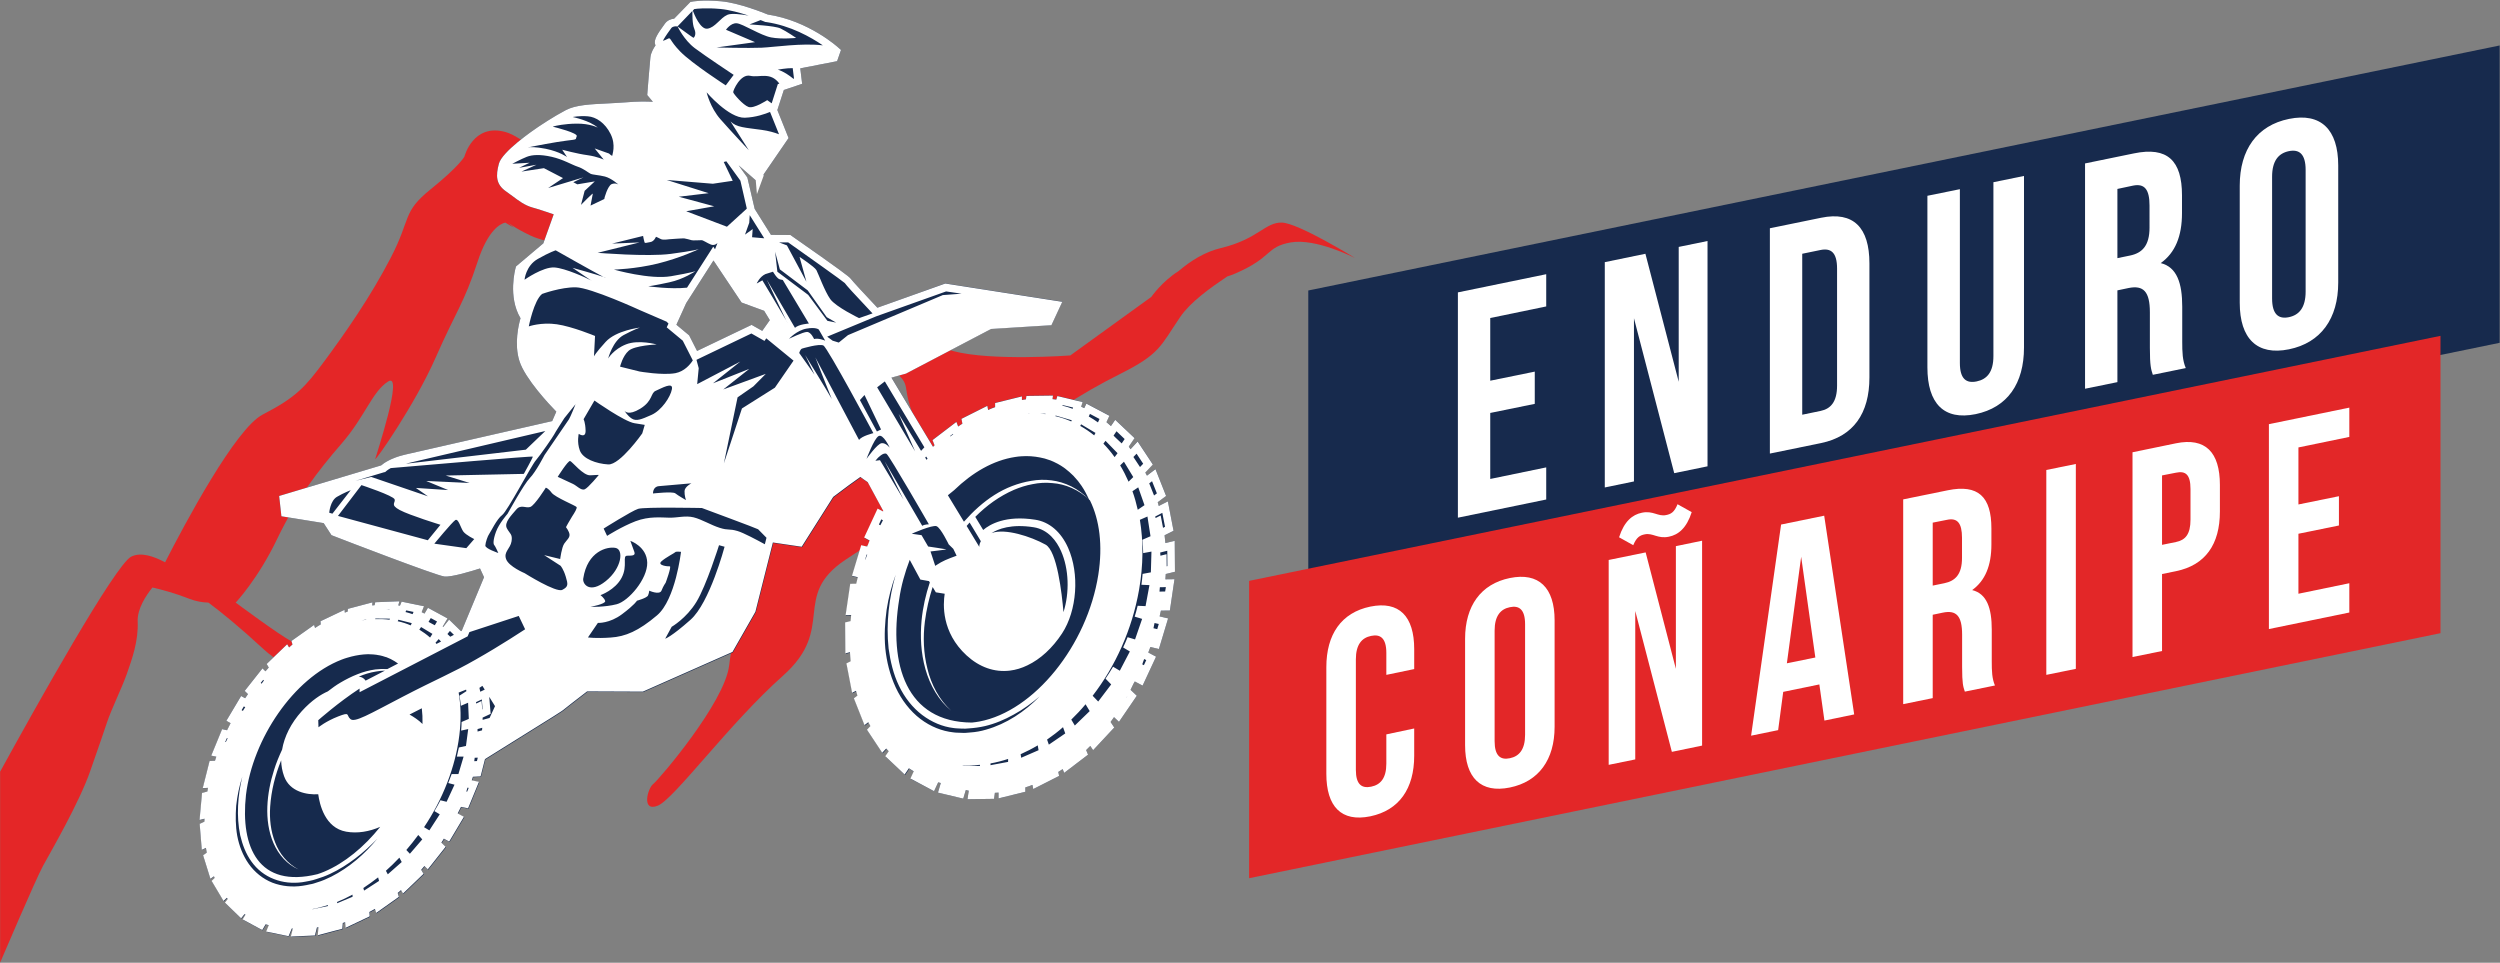
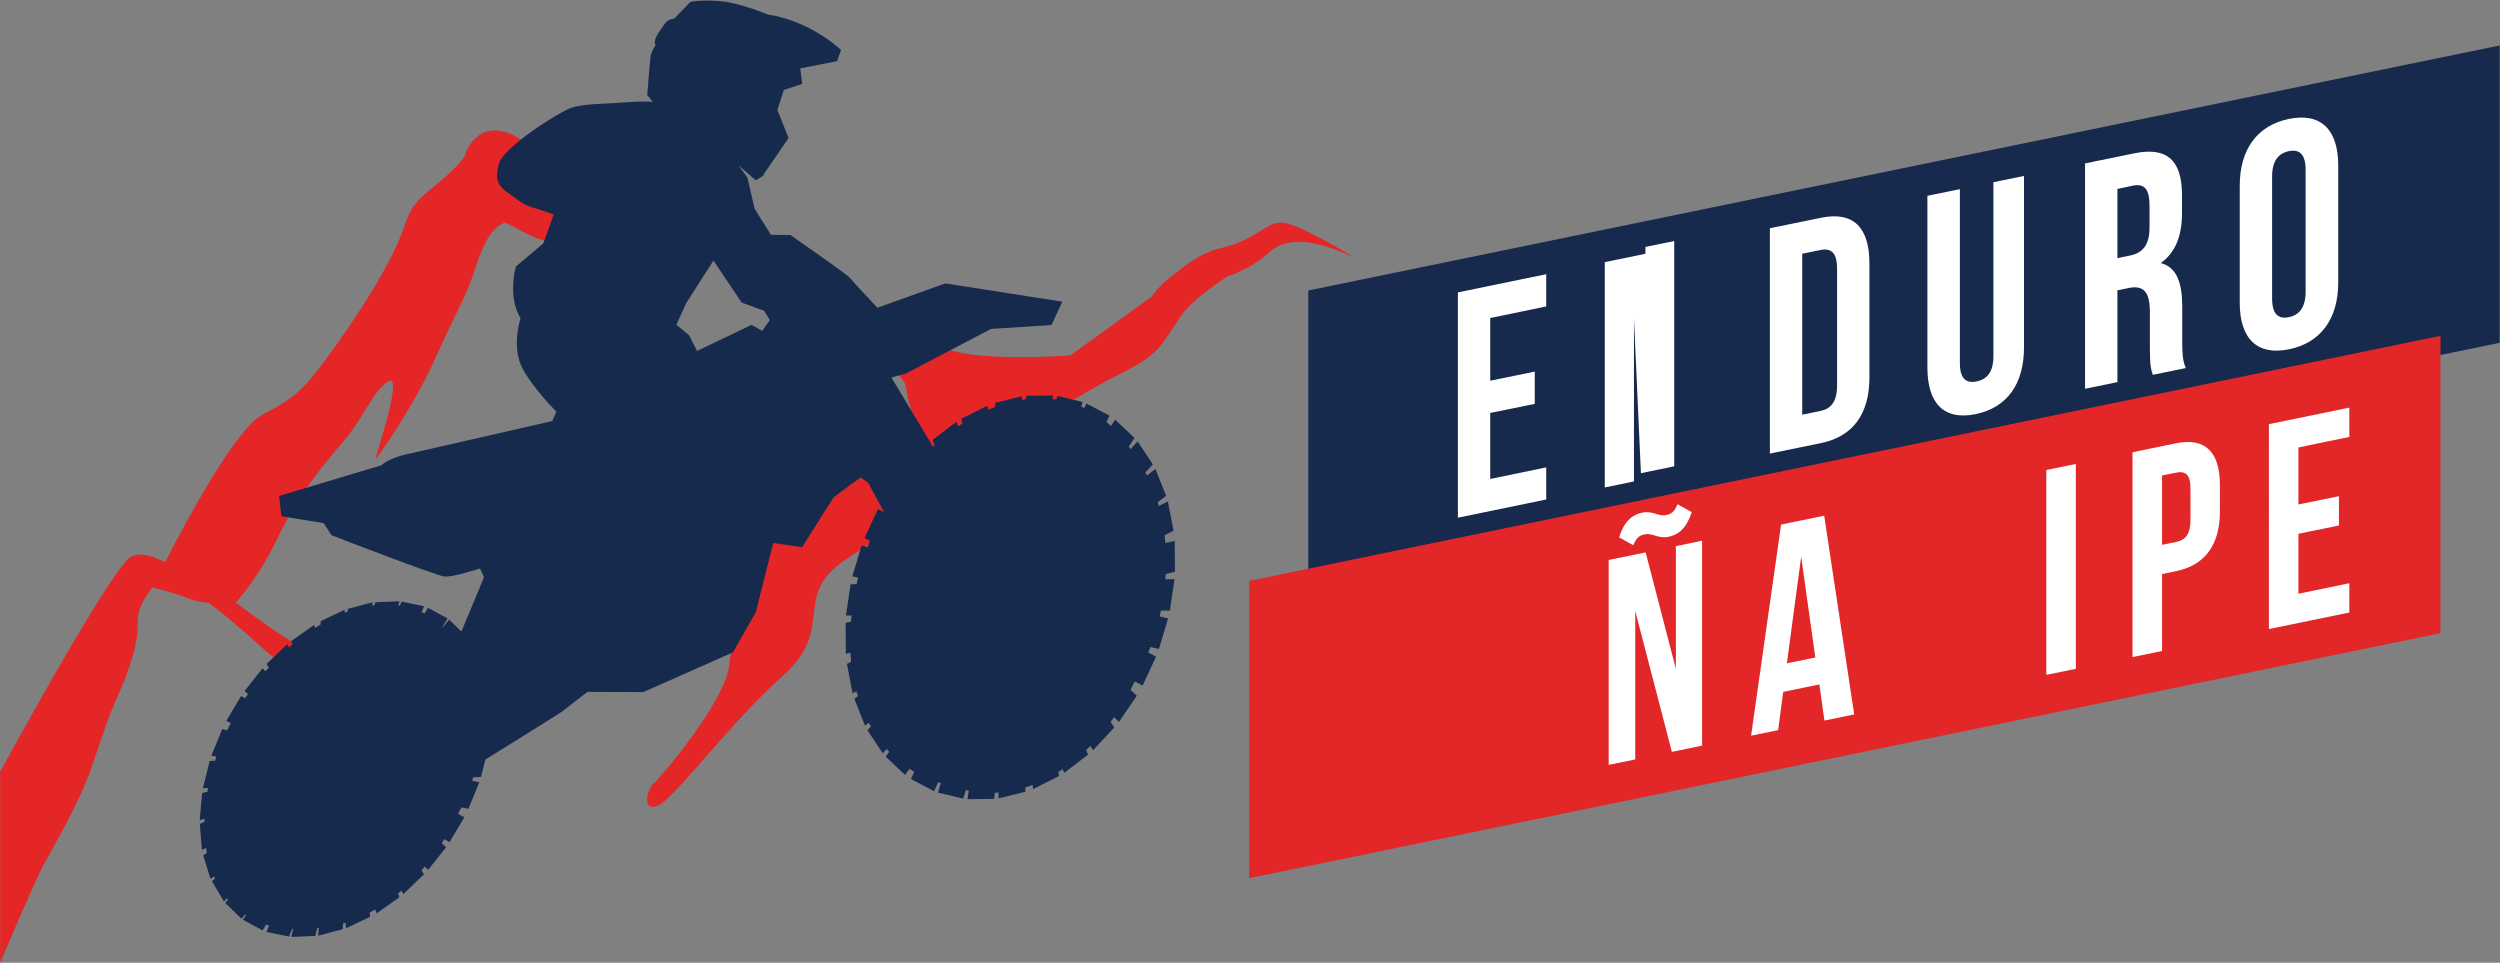
<svg xmlns="http://www.w3.org/2000/svg" version="1.1" id="Layer_1" x="0px" y="0px" viewBox="0 0 2117.1 815.3" style="enable-background:new 0 0 2117.1 815.3;" xml:space="preserve">
  <rect x="0" y="0" width="2117.1" height="815.3" fill="#808080" stroke="none" />
  <style type="text/css">
	.st0{fill:#E42627;}
	.st1{fill:#172A4D;}
	.st2{fill:none;}
	.st3{fill:#FFFFFF;}
	.st4{fill:#162A4D;}
	.st5{fill:#E32728;}
</style>
  <g>
    <g>
      <path class="st0" d="M1034.1,210c-13.7,3.3-25.2,10.4-36.1,19.6c-14,8.8-23,21.8-23,21.8c0,0,0,0,0,0L906.4,301    c0,0-66.7,5-99.2-3.7c-32.5-8.7-128.9-67.2-128.9-67.2s34.9,49.7,66.1,73.8c31.2,24.1,18,16.9,27.6,44.2    c9.6,27.3-20.8,11.3-49,27.5c-28.1,16.2-43.6,52.8-63.2,76.6c-19.6,23.8-38.8,79.6-42.3,111.1c-3.5,31.5-59.8,97.2-64.4,100.7    c-4.6,3.5-10.2,23.9,3.9,18.3c14-5.6,60.5-69.6,106.1-110.1c45.5-40.5,6.5-67.1,52.9-98.2c46.4-31.1,60.8-36,114.1-78.4    c53.4-42.3,84.9-62.1,118.6-79c33.7-16.9,33.8-23.2,50.7-48.1c8.6-12.7,25.5-24.7,39.9-34.4c2.1-0.6,4.2-1.4,6.6-2.4    c32.1-13.8,25.7-22.5,47.1-26.4c21.4-3.8,54.5,13.2,54.5,13.2s-48.1-29.7-62-30C1071.5,188.1,1065.1,202.6,1034.1,210z" />
      <path class="st0" d="M534.4,230c31.7,19.7,21.1,1.4,2.8-18.1c-18.3-19.4-81.6-92.4-109.1-100.1c-27.5-7.7-34.8,20.8-34.8,20.8    s-4.1,7.9-28.5,27.6c-24.4,19.7-16.3,24.1-33.9,58.1c-17.6,33.9-39.1,64.4-55.7,86.9c-16.7,22.5-24,31-52.8,45.9    c-22.8,11.7-65.6,91.8-82.6,125.1c-9.6-5.2-20.6-8.9-28.7-4.8c-13.5,6.8-80.2,126-111,182.1v161.7c0,0,30-70.3,36.3-81.9    c6.3-11.5,30.9-53.9,40.1-80.6s10.6-30.2,14.1-40.9c3.5-10.7,12.7-29.4,16.9-41.4s9.8-27.4,9.1-44c-0.5-10.8,7.1-22.2,12.5-28.9    c8.2,1.9,19.4,4.9,31.3,9.6c5.7,2.2,11.3,3.1,16.1,3.2c10.6,7.9,26,20.3,47,39.7c37.3,34.5,113.7,30.8,113.7,30.8    s-80.7-32.9-90.6-37.9c-9.9-5-47-32.6-47-32.6s18.9-20,35.1-53.9c16.2-33.8,34.5-57.6,54.6-80.8c20.1-23.2,25.6-43.6,39.3-52.5    c13.7-8.9-10.1,62.4-10.8,65.5c-0.7,3.2,33.7-46.1,51-85.5c17.3-39.4,24.2-46.4,35.6-81.3c8.8-27,19.2-32.3,23.5-33.3    c4.3,2.5,7.3,4.3,7.3,4.3s0,0-5.3-4.6c0,0,5.3,4.6,19.4,11.3C463.2,206.4,502.7,210.3,534.4,230z" />
    </g>
    <polygon class="st1" points="2116.8,290.3 1107.9,497.8 1107.9,246 2116.8,38.5  " />
    <g>
      <line class="st2" x1="1150.2" y1="455.8" x2="2062.4" y2="268.2" />
      <path class="st3" d="M1262,322.4l37.7-7.7v27.3l-37.7,7.7v55.9l47.4-9.8V423l-74.8,15.4V247.6l74.8-15.4v27.3l-47.4,9.8V322.4z" />
-       <path class="st3" d="M1383.7,269.5v138.2l-24.7,5.1V222l34.4-7.1l28.2,108.4V209.1l24.4-5v190.8l-28.2,5.8L1383.7,269.5z" />
+       <path class="st3" d="M1383.7,269.5v138.2l-24.7,5.1V222l34.4-7.1V209.1l24.4-5v190.8l-28.2,5.8L1383.7,269.5z" />
      <path class="st3" d="M1498.8,193.3l43.4-8.9c27.4-5.6,40.9,8.2,40.9,38.7v96.5c0,30.5-13.5,49.9-40.9,55.6l-43.4,8.9V193.3z     M1526.2,214.9v136.3l15.5-3.2c8.7-1.8,14-7.8,14-21.4v-99.2c0-13.6-5.2-17.5-14-15.7L1526.2,214.9z" />
      <path class="st3" d="M1659.7,160.2v147.2c0,13.6,5.5,17.4,14.2,15.6c8.7-1.8,14.2-7.8,14.2-21.5V154.3l25.9-5.3v145.3    c0,30.5-14,50.8-40.9,56.4c-26.9,5.5-40.9-9-40.9-39.6V165.8L1659.7,160.2z" />
      <path class="st3" d="M1823.1,317.4c-1.5-4.6-2.5-7.4-2.5-22.9v-30c0-17.7-5.5-23.1-18-20.6l-9.5,2v77.7l-27.4,5.6V138.4l41.4-8.5    c28.4-5.9,40.7,6.1,40.7,35.5v15c0,19.6-5.7,33.6-18,42.4c13.7,3.4,18.2,17,18.2,36.9v29.4c0,9.3,0.2,16,3,22.6L1823.1,317.4z     M1793.1,160v58.6l10.7-2.2c10.2-2.1,16.5-8.3,16.5-23.6V174c0-13.6-4.2-18.8-14-16.8L1793.1,160z" />
      <path class="st3" d="M1896.7,157.2c0-30.5,14.7-51,41.7-56.5c26.9-5.5,41.7,8.9,41.7,39.4v99.2c0,30.5-14.7,51-41.7,56.5    c-26.9,5.5-41.7-8.9-41.7-39.4V157.2z M1924.1,252.7c0,13.6,5.5,17.7,14.2,15.9c8.7-1.8,14.2-8.1,14.2-21.7v-103    c0-13.6-5.5-17.7-14.2-15.9c-8.7,1.8-14.2,8.1-14.2,21.7V252.7z" />
    </g>
    <g>
      <path class="st4" d="M182.1,743.8l-2.6,2.5l10.1,17l2.8-2.7c0.3,0.3,0.5,0.6,0.8,1l-2.4,3.1l13.7,13.3l2.9-3.6    c0.3,0.2,0.5,0.4,0.8,0.5l-2.4,4l16.6,9l2.9-4.9c0.9,0.3,1.7,0.5,2.6,0.8l-2.2,5.4l19,3.9l2.7-6.5c0.3,0,0.6,0,0.9,0l-1.7,6.8    l20.4-0.8l1.7-6.8c0.4,0,0.9,0,1.3-0.1l-0.6,6.7l20.8-5.5l0.4-4.9c0.7-0.2,1.3-0.4,2-0.6l0.4,4.7l20.4-9.7l-0.3-3.7    c1.6-0.8,3.1-1.7,4.7-2.6l1.1,3.4l19.2-13.6l-1-3.3c0.9-0.8,1.9-1.6,2.8-2.4l1.7,2.9l17.4-16.7l-2-3.4c0.9-1,1.8-2.1,2.7-3.2    l2.9,2.8l15.1-19.1l-3.6-3.5c0.7-1.1,1.4-2.2,2.1-3.4l4.5,2.5l12.5-21l-5.3-2.9c1-1.9,1.9-3.7,2.8-5.5l6,1.2l9.2-22.4l-6.1-1.3    c0.4-1,0.7-2,1-3l6.5-0.3l3.7-14.6l0.9-0.6c64.4-40,65.1-40.7,65.3-41c1-0.9,12.6-9.9,20.3-15.8l47.2,0.2l75.9-33.6l19.4-34    l14.8-58.7l24.4,3.6l26.7-42.2c9.1-6.9,19.1-14.3,23-16.9c1.3,1,3.2,2.4,6.2,4.4l13.2,24.4c-0.1,0.1-0.1,0.3-0.2,0.4l-4.6-2.4    l-11.4,24.5l4.6,2.5c-0.7,1.8-1.4,3.5-2,5.2l-5.1-1.2l-7.8,25.9l4.9,1.2c-0.4,1.8-0.9,3.6-1.3,5.5l-5.1,0.1l-3.9,26.5l4.7-0.1    c-0.2,1.7-0.3,3.4-0.4,5.2l-4.6,1.1l0.2,26.2l3.9-1c0.1,2.6,0.4,5.1,0.6,7.7l-3.6,1.8l4.8,24.9l3.3-1.7c0.4,1.3,0.8,2.7,1.2,4.1    l-3,2.3l9,22.7l3.2-2.5c0.6,1.1,1.2,2.2,1.8,3.3l-2.9,3.1l12.9,19.5l3.4-3.6c0.7,0.8,1.4,1.6,2.1,2.3l-2.9,4.2l16.4,15.5l3.6-5.3    c1.4,0.9,2.7,1.8,4.1,2.6l-2.8,6.1L791,670l3.5-7.5c0.7,0.2,1.4,0.4,2.2,0.6l-2.4,8.1l21.4,5.1l2.2-7.3c0.8,0.2,1.7,0.4,2.5,0.6    l-1.1,7.2l22.5-0.3l0.7-5.1c1,0,2.1-0.2,3.1-0.2l0,4.9l22.7-5.6l0-3.7c2-0.6,4-1.3,6-2.1l0.7,3.5l21.9-11.1l-0.7-3.4    c1.2-0.8,2.5-1.5,3.7-2.4l1.3,3.2l20.2-15.4l-1.6-3.9c1.2-1.1,2.4-2.3,3.5-3.5l2.4,3.6l17.9-19.2l-3.1-4.7c1-1.3,2-2.7,2.9-4.1    l4.2,4l15.1-22.1l-5.3-5c0.9-1.7,1.7-3.4,2.5-5.2c0.3-0.6,0.7-1.2,1.1-1.9l6.6,3.5l11.4-24.5l-6.6-3.5c0.7-1.6,1.3-3.2,1.8-4.7    l7.2,1.7l7.8-25.9l-7.2-1.7c0.4-1.7,0.8-3.3,1.1-4.9l7.6-0.1l3.9-26.5l-7.7,0.1c0.1-1.5,0.2-3,0.3-4.5l7.8-1.9l-0.2-26.2l-7.9,1.9    c-0.2-2.3-0.4-4.5-0.7-6.6l7.6-3.8l-4.8-24.9l-7.7,3.9c-0.3-1.1-0.6-2.2-0.9-3.2l7.1-5.4l-9-22.7l-7.2,5.5    c-0.4-0.9-0.9-1.7-1.4-2.6l6.4-6.8l-12.9-19.5l-6,6.5c-0.5-0.7-1-1.5-1.5-2.2l4.9-7.2l-16.4-15.5l-3.6,5.3    c-1.2-1.1-2.5-2.2-3.8-3.3l2.5-5.4l-19.5-10.3l-1.8,3.8c-0.9-0.4-1.7-0.8-2.6-1.2l1.2-3.9l-21.4-5.1l-0.9,3    c-1.1-0.2-2.2-0.3-3.2-0.4l0.4-3l-22.5,0.3l-0.4,2.9c-1.1,0.1-2.3,0.3-3.4,0.5l0-3l-22.7,5.6l0,3.5c-2,0.7-4,1.5-5.9,2.4l-0.7-3.5    l-21.9,11l0.8,4.1c-1.2,0.8-2.4,1.5-3.6,2.4l-1.5-3.9l-20.2,15.4l1.7,4.4c-0.4,0.4-0.9,0.9-1.3,1.3l-35.2-58.6l12.3-3.4l72.1-37.8    l51.1-3.2l9.2-19.8l-99.1-15.5L743,260.6c-10.4-11-21.4-22.9-22.5-24.5l0,0c-1.4-1.9-8.7-7.4-50.3-36.5l-0.8-0.6l-16.5-0.1    l-13.8-22l-6.2-26.6l-7.4-10.3l14.5,12.7l6.8-4.2l-0.2-0.7l21.2-30.9l-9.5-23.7l5.5-17l15.5-5.2l-1.6-13.1l31.2-6.1l3.3-9.5    l-1.6-1.4c-1-1-25.8-23.4-60.4-28.6c-3.2-1.3-24-9.8-39.5-11.2c-16.5-1.5-24.8,0.3-25.2,0.4l-0.9,0.2l-13.7,14.1    c-2.4,0.2-5.7,1.3-7.8,4.2l-0.5,0.7c-5.9,8-8.9,13-7.9,16.5l0.4,1.3c-1.4,2-3.8,5.8-4.3,10c-0.6,5-2.5,29.7-2.6,30.7l-0.1,1.3    l4.8,5.7c-5.3-0.3-13.2-0.4-23.4,0.5c-5.1,0.4-10.2,0.6-15.1,0.9c-14.4,0.7-26.8,1.2-35.3,5.7c-10.7,5.6-22.6,13.7-23.1,14    c-5.1,3.4-30.8,21.2-33.5,31.3c-2.7,10.1-2.7,17.5,6.2,23.6c1.9,1.3,3.7,2.7,5.5,4c5,3.8,10.2,7.7,16.6,9.5    c5.5,1.5,13.7,4.3,18.1,5.8l-8.8,24.6L437,225.6l-0.3,1c-0.3,1-6.8,24.7,4.1,42.9c-1.5,5-5.6,21.6-0.9,36.3    c4.7,14.8,25.3,36.8,31.2,42.8l-3.5,8c-13.8,3.1-111.8,25.4-124.6,28.4c-12,2.8-18.3,7.4-20.2,9.1L236.4,420l1.9,17.2l35.8,5.8    l6.6,10.2l1,0.4c8.9,3.5,87.6,33.8,94.6,34.6c6.1,0.7,23.3-4.6,30.2-6.8l3.4,7.4L391,534.2l-0.6,0.3l-10.1-9.8l-5,6.3l-0.4-0.4    l4.1-6.9l-16.6-9l-2.9,4.9c-0.8-0.4-1.6-0.8-2.4-1.2l2-5l-19-3.9l-1.4,3.4c-0.5-0.1-0.9-0.1-1.4-0.2l0.9-3.5l-20.4,0.8l-0.6,2.5    c-0.7,0.1-1.4,0.2-2,0.2l0.2-2.6l-20.8,5.5l-0.2,2.3c-0.8,0.3-1.6,0.6-2.4,0.9l-0.2-2.4l-20.4,9.7l0.2,2.7c-1.6,0.9-3.2,1.9-4.8,3    l-0.8-2.6l-19.2,13.6l0.9,3c-0.9,0.8-1.9,1.6-2.9,2.5l-1.6-2.7l-17.4,16.7l1.8,3c-0.9,1-1.9,2.1-2.8,3.2l-2.5-2.5l-15.1,19.1    l2.8,2.7c-0.8,1.2-1.6,2.3-2.4,3.5l-3.4-1.9l-12.5,21l3.7,2c-1,2-2,4-3,6l-4.2-0.9l-9.2,22.4l4.3,0.9c-0.4,1.2-0.8,2.3-1.1,3.4    l-4.6,0.2l-5.8,23.1l4.5-0.2c-0.2,1-0.4,2.1-0.6,3.1l-4.5,1.2l-2.1,22.9l4.2-1.1c0,0.8,0,1.6-0.1,2.5l-4,1.9l1.8,22l3.5-1.7    c0.2,1.4,0.4,2.7,0.7,4.1l-3.1,2.2l6.2,19.9l3-2.1C181.7,742.9,181.9,743.3,182.1,743.8z M572.8,275l8.3-18.3l23.1-36.1l23.8,35.6    l19.1,7l4.8,7.9l-6.4,9.1l-9-5.1l-46.2,22.1l-6.7-13.2L572.8,275z" />
-       <path class="st3" d="M987.5,420l-9-22.7l-7.2,5.5c-0.4-0.9-0.9-1.7-1.4-2.6l6.4-6.8l-12.9-19.5l-6,6.5c-0.5-0.7-1-1.5-1.5-2.2    l4.9-7.2l-16.4-15.5l-3.6,5.3c-1.2-1.1-2.5-2.2-3.8-3.3l2.5-5.4l-19.5-10.3l-1.8,3.8c-0.9-0.4-1.7-0.8-2.6-1.2l1.2-3.9l-21.4-5.1    l-0.9,3c-1.1-0.2-2.2-0.3-3.2-0.4l0.4-3l-22.5,0.3l-0.4,2.9c-1.1,0.1-2.3,0.3-3.4,0.5l0-3l-22.7,5.6l0,3.5c-2,0.7-4,1.5-5.9,2.4    l-0.7-3.5l-21.9,11l0.8,4.1c-1.2,0.8-2.4,1.5-3.6,2.4l-1.5-3.9l-20.2,15.4l1.7,4.4c-0.4,0.4-0.9,0.9-1.3,1.3l-35.2-58.6l12.3-3.4    l72.1-37.8l51.1-3.2l9.2-19.8l-99.1-15.5L743,260.6c-10.4-11-21.4-22.9-22.5-24.5l0,0c-1.4-1.9-8.7-7.4-50.3-36.5l-0.8-0.6    l-16.5-0.1l-13.8-22l-6.2-26.6l-7.4-10.3l14.5,12.7l1,11.7l5.8-15.9l-0.2-0.7l21.2-30.9l-9.5-23.7l5.5-17l15.5-5.2l-1.6-13.1    l31.2-6.1l3.3-9.5l-1.6-1.4c-1-1-25.8-23.4-60.4-28.6c-3.2-1.3-24-9.8-39.5-11.2c-16.5-1.5-24.8,0.3-25.2,0.4l-0.9,0.2l-13.7,14.1    c-2.4,0.2-5.7,1.3-7.8,4.2l-0.5,0.7c-5.9,8-8.9,13-7.9,16.5l0.4,1.3c-1.4,2-3.8,5.8-4.3,10c-0.6,5-2.5,29.7-2.6,30.7l-0.1,1.3    l4.8,5.7c-5.3-0.3-13.2-0.4-23.4,0.5c-5.1,0.4-10.2,0.6-15.1,0.9c-14.4,0.7-26.8,1.2-35.3,5.7c-10.7,5.6-22.6,13.7-23.1,14    c-5.1,3.4-30.8,21.2-33.5,31.3c-2.7,10.1-2.7,17.5,6.2,23.6c1.9,1.3,3.7,2.7,5.5,4c5,3.8,10.2,7.7,16.6,9.5    c5.5,1.5,13.7,4.3,18.1,5.8l-8.8,24.6L437,225.6l-0.3,1c-0.3,1-6.8,24.7,4.1,42.9c-1.5,5-5.6,21.6-0.9,36.3    c4.7,14.8,25.3,36.8,31.2,42.8l-3.5,8c-13.8,3.1-111.8,25.4-124.6,28.4c-12,2.8-18.3,7.4-20.2,9.1L236.4,420l1.9,17.2l35.8,5.8    l6.6,10.2l1,0.4c8.9,3.5,87.6,33.8,94.6,34.6c6.1,0.7,23.3-4.6,30.2-6.8l3.4,7.4L391,534.2l-0.6,0.3l-10.1-9.8l-5,6.3l-0.4-0.4    l4.1-6.9l-16.6-9l-2.9,4.9c-0.8-0.4-1.6-0.8-2.4-1.2l2-5l-19-3.9l-1.4,3.4c-0.5-0.1-0.9-0.1-1.4-0.2l0.9-3.5l-20.4,0.8l-0.6,2.5    c-0.7,0.1-1.4,0.2-2,0.2l0.2-2.6l-20.8,5.5l-0.2,2.3c-0.8,0.3-1.6,0.6-2.4,0.9l-0.2-2.4l-20.4,9.7l0.2,2.7c-1.6,0.9-3.2,1.9-4.8,3    l-0.8-2.6l-19.2,13.6l0.9,3c-0.9,0.8-1.9,1.6-2.9,2.5l-1.6-2.7l-17.4,16.7l1.8,3c-0.9,1-1.9,2.1-2.8,3.2l-2.5-2.5l-15.1,19.1    l2.8,2.7c-0.8,1.2-1.6,2.3-2.4,3.5l-3.4-1.9l-12.5,21l3.6,2c-1,2-2,4-3,6l-4.2-0.9l-9.2,22.4l4.3,0.9c-0.4,1.2-0.8,2.3-1.1,3.4    l-4.6,0.2l-5.8,23l4.5-0.2c-0.2,1-0.4,2.1-0.6,3.1l-4.5,1.2l-2.1,22.9l4.2-1.1c0,0.8,0,1.6-0.1,2.5l-4,1.9l1.8,22l3.5-1.7    c0.2,1.4,0.4,2.7,0.7,4.1l-3.1,2.2l6.2,19.9l3-2.1c0.2,0.5,0.4,0.9,0.6,1.4l-2.6,2.5l10.1,17l2.8-2.7c0.3,0.3,0.5,0.6,0.8,1    l-2.4,3.1l13.7,13.3l2.9-3.6c0.3,0.2,0.5,0.4,0.8,0.5l-2.4,4l16.6,9l2.9-4.9c0.9,0.3,1.7,0.5,2.6,0.8l-2.2,5.4l19,3.9l2.7-6.5    c0.3,0,0.6,0,0.9,0l-1.7,6.8l20.4-0.9l1.7-6.8c0.4,0,0.9,0,1.3-0.1l-0.6,6.7l20.8-5.5l0.4-4.9c0.7-0.2,1.3-0.4,2-0.6l0.4,4.7    l20.4-9.7l-0.3-3.7c1.6-0.8,3.1-1.7,4.7-2.6l1.1,3.4l19.2-13.6l-1-3.3c0.9-0.8,1.9-1.6,2.8-2.4l1.7,2.9l17.4-16.7l-2-3.4    c0.9-1,1.8-2.1,2.7-3.2l2.9,2.8l15.1-19.1l-3.6-3.5c0.7-1.1,1.4-2.2,2.1-3.4l4.5,2.5l12.5-21l-5.3-2.9c1-1.9,1.9-3.7,2.8-5.5    l6,1.2l9.2-22.4l-6.1-1.3c0.4-1,0.7-2,1-3l6.5-0.3l3.7-14.6l0.9-0.6c64.4-40,65.1-40.7,65.3-41c1-0.9,12.6-9.9,20.3-15.8l47.2,0.2    l75.9-33.6l19.4-34l14.8-58.7l24.4,3.6l26.7-42.2c9.1-6.9,19.1-14.3,23-16.9c1.3,1,3.2,2.4,6.2,4.4l13.2,24.4    c-0.1,0.1-0.1,0.3-0.2,0.4l-4.6-2.4l-11.4,24.5l4.6,2.5c-0.7,1.8-1.4,3.5-2,5.2l-5.1-1.2l-7.8,25.9l4.9,1.2    c-0.4,1.8-0.9,3.6-1.3,5.5l-5.1,0.1l-3.9,26.5l4.7-0.1c-0.2,1.7-0.3,3.4-0.5,5.2l-4.6,1.1l0.2,26.2l3.9-1c0.1,2.6,0.4,5.1,0.6,7.7    l-3.6,1.8l4.8,24.9l3.3-1.7c0.4,1.3,0.8,2.7,1.2,4.1l-3,2.3l9,22.7l3.2-2.5c0.6,1.1,1.2,2.2,1.8,3.3l-2.9,3.1l12.9,19.5l3.4-3.6    c0.7,0.8,1.4,1.6,2.1,2.3l-2.9,4.2l16.4,15.5l3.6-5.3c1.4,0.9,2.7,1.8,4.1,2.6l-2.8,6.1L791,670l3.5-7.5c0.7,0.2,1.4,0.4,2.2,0.6    l-2.4,8.1l21.4,5.1l2.2-7.3c0.8,0.2,1.7,0.4,2.5,0.6l-1.1,7.2l22.5-0.3l0.7-5.1c1,0,2.1-0.2,3.1-0.2l0,4.9l22.7-5.6l0-3.7    c2-0.6,4-1.3,6-2.1l0.7,3.5l21.9-11.1l-0.7-3.4c1.2-0.8,2.5-1.5,3.7-2.4l1.3,3.2l20.2-15.4l-1.6-3.9c1.2-1.1,2.4-2.3,3.5-3.5    l2.4,3.6l17.9-19.2l-3.1-4.7c1-1.3,2-2.7,2.9-4.1l4.2,4l15.1-22.1l-5.3-5c0.9-1.7,1.7-3.4,2.5-5.2c0.3-0.6,0.7-1.2,1.1-1.9    l6.6,3.5l11.4-24.5l-6.6-3.5c0.7-1.6,1.3-3.2,1.8-4.7l7.2,1.7l7.8-25.9l-7.2-1.7c0.4-1.7,0.8-3.3,1.1-4.9l7.6-0.1l3.9-26.5    l-7.7,0.1c0.1-1.5,0.2-3,0.3-4.5l7.8-1.9l-0.2-26.2l-7.9,1.9c-0.2-2.3-0.4-4.5-0.7-6.6l7.6-3.8l-4.8-24.9l-7.7,3.9    c-0.3-1.1-0.6-2.2-0.9-3.2L987.5,420z M962.5,384.2l5.6,8.5l-2.7,2.8l-5.6-8.5L962.5,384.2z M923,350.5l8.1,4.3l-1.3,2.9    c-2.5-1.8-5.1-3.5-7.8-5L923,350.5z M946.4,383.8l-2.5,3.3c-2.9-4.1-6.1-7.9-9.5-11.4l1.8-2.4L946.4,383.8z M927.7,366.6l-1.1,2.1    c-3.7-3-7.7-5.7-11.8-8l0.7-1.4L927.7,366.6z M899.8,343l8.9,2.1l-0.3,1.1c-2.9-1.1-5.8-2-8.7-2.7L899.8,343z M894,351.9l13.6,4    l-0.4,1c-4.3-1.9-8.8-3.4-13.5-4.5L894,351.9z M885.4,350.4l-0.1,0.3c-1.5-0.2-3-0.3-4.5-0.5L885.4,350.4z M870.8,349.8l1.4,0.1    c-0.5,0-1,0-1.4,0L870.8,349.8z M861.9,350.5L861.9,350.5c0,0-0.1,0-0.1,0L861.9,350.5z M847,353.3l0.6-0.1    C847.4,353.2,847.2,353.3,847,353.3L847,353.3z M797.4,374.7l9.6-7.3l0.2,0.4c-0.8,0.6-1.6,1.2-2.4,1.8l-0.2-0.4L797.4,374.7    L797.4,374.7z M859.6,387c1.8-0.3,3.6-0.5,5.3-0.6c5.5-0.4,10.8,0,15.8,1c1.4,0.3,2.7,0.6,4,0.9c1.7,0.5,3.3,1,4.9,1.6    c0,0,0,0,0,0c0,0,0,0,0,0c1.9,0.7,3.6,1.6,5.4,2.5c0.3,0.1,0.5,0.3,0.8,0.4c1.7,0.9,3.4,2,5,3.1c0,0,0,0,0,0    c0.3,0.2,0.6,0.4,0.8,0.6c0.1,0.1,0.2,0.2,0.3,0.2c2.5,1.9,4.9,4,7.2,6.3c0.2,0.2,0.4,0.5,0.6,0.7c1,1.1,2,2.2,3,3.4    c0.1,0.2,0.3,0.4,0.4,0.5c1,1.3,2,2.7,3,4.1c0,0.1,0.1,0.2,0.1,0.2c1,1.5,2,3.1,2.9,4.8c0,0,0,0,0,0c0,0,0,0,0,0    c0.6,1,1.1,2,1.6,3.1c0.5,1.1,1.1,2.2,1.6,3.3c-9-9.5-20.6-14.9-31.8-16.3c-5.8-0.8-11.6-0.6-17.2,0.4c-5.6,0.9-11,2.4-16.2,4.4    c-10.5,4-20,10.3-28.5,17.8c-4.3,3.8-8.4,8-12.3,12.4l-13.6-22.4l5.3-4.3C823.5,400.1,841.2,389.8,859.6,387z M829,455.6l1.6,2.7    c-1.5,2.6-1.3,4.8-1.3,4.8l-10.7-17.7c0.8-1,1.7-2,2.5-2.9L829,455.6z M404.4,619.5c0-0.7,0-1.4,0-2.1l4-1.1l-0.2,2.2L404.4,619.5    z M408.7,609.6c0-0.6,0-1.3,0-1.9l6.8-3.2l-1.2-14.4l4.9,7.9l-4.6,10L408.7,609.6z M410.5,584l-3.8,1.8c-0.2-1.1-0.4-2.2-0.7-3.3    l2.5-1.7L410.5,584z M303.8,573c4.7-2,9.5-3.5,14.5-4.3c2.5-0.5,5.1-0.7,7.7-0.8l-16.4,8.5c-0.4-0.6-0.8-1.1-1.4-1.6    C307,573.7,305.5,573.2,303.8,573z M357.8,613.1C357.8,613,357.8,613,357.8,613.1c-3.4-3.4-7.6-6.1-11-8l10.4-5.3    C357.7,603.9,357.9,608.3,357.8,613.1z M403.3,595.8c-0.1-0.4-0.1-0.8-0.2-1.2l4.9-2.3l0.7,8.3l-0.3,0.1l-0.6-7.1L403.3,595.8z     M645.1,110c-14.3-2-21.3-2-26.5-7.2l15.5,24.4c0,0-15.2-16.2-23.9-26.1c-8.8-9.9-11.8-22.9-11.8-22.9s18.7,21.9,32.3,21.5    c9.3-0.3,17.3-3.2,21.4-4.9l7.6,18.9C655.8,112.2,650.9,110.8,645.1,110z M684,245.9l16.1,22.7l8,4.6l-7.4-1.5l-16.3-22    l-26.1-19.6l-1.9-16.9l4,14.9L684,245.9z M761,350.5l14,31.8l-32.2-54.3l6.5-5l33.5,55.8l-2.8,3L761,350.5z M803.4,461l3.9,3.8    l2.8,5.8c0,0-9.4,3.3-13.3,5.6c-3.9,2.3-4.8,3-4.8,3l-4-12.2c0,0,13.9-1.6,13.4-1.8c-0.5-0.2-15.4-2.4-15.4-2.4l-5.6-9.6l-8.3-1.2    c0,0,17.3-7.7,21-6.4C796.7,447,803.4,461,803.4,461z M784.6,389.4l-1.1-1.9l0.8-0.9l1.2,1.8C785.2,388.8,784.9,389.1,784.6,389.4    z M786.6,444c0,0-3.7,0-5.6,1.3l-31.8-54.6c0,0,16.2,32.9,16,32.4c-0.2-0.5-20-33.4-20-33.4l-3.9,0.5l1.9-2.2c0,0,5-5.4,7.6-3.6    C753.4,386.2,786.6,444,786.6,444z M746.1,363.7l-3.5,1.7l-14.4-26.6l3.9-4.3L746.1,363.7z M744,369.3c3.9-2.3,9.5,9.9,9.5,9.9    s-3.2-4.3-6.9-3.9c-3.7,0.4-12.8,13.3-12.8,13.3S740.1,371.6,744,369.3z M727.5,372.6l-37-69.9c0,0,12,30.8,13.9,35.2    c0.1,0.2,0.2,0.4,0.2,0.5c0,0.1,0,0-0.2-0.5c-2.4-4.5-22.6-37.3-22.6-37.3l8,16.7l-13-18.4c0,0,0.9-3.2,2.4-3.7    c0,0,14.5-4.4,18.1-2.6c3.6,1.9,42.3,74.2,42.3,74.2S729.4,369.3,727.5,372.6z M672,305.4l-15.8,22.9l-27.9,17.6L613,392.4    l11.6-55.9l13.4-9.3l10.5-10.6l-36,13.2l22-17.4l-30.7,12.2l23.1-18.4l-36.5,19.1l1.3-13.5l-1.9-7.1l46.5-22.3l11.1,6.3l1.5-2.2    L672,305.4z M567.2,479.6c-1.7,0.2-10.9-0.8-7.1-4.2c3.7-3.4,11.6-7.3,11.9-7.9c0.3-0.6,4.7-0.2,4.7-0.2s-4.6,40.5-20.3,53.8    c-15.7,13.3-26.8,18-39.3,18.8c-12.5,0.9-19.2-0.1-19.2-0.1l8.4-12.3c0,0,9.9,0.6,20.5-7.4c10.7-8,12.6-11.4,12.6-11.4    s8.5-2.3,9.4-4.5c0.9-2.2,1-4,1-4s8.8,4,10.4-0.1c1.6-4.1,3.5-6.6,3.5-6.6S568.9,479.5,567.2,479.6z M563.3,540.9l5.5-10.1    c0,0,12.4-7.1,20.9-21s19.2-48.1,19.2-48.1l4.7,1.3c0,0-12.6,47.6-28.9,61.9C568.5,539.3,563.3,540.9,563.3,540.9z M429.2,447.3    c-2.5-4.8,4.1-11.1,8-15.8c4-4.7,8.1-0.8,11.9-2.2c3.8-1.4,13.1-16.3,13.1-16.3s1.9,0.2,4.9,4.2c3,4,20.7,11.1,21.2,12.2    c0.5,1.1-1.6,4.6-3.9,8.1c-2.3,3.6-5.1,8.9-5.1,8.9s2.8,3.6,3,6.3c0.2,2.8-2.3,4.5-4.5,7.7c-2.2,3.3-3.4,13-3.4,13l-13.6-3.3    l13.9,9c0,0,2.4,2.6,4.4,9.2c2,6.6,2.3,8.5-2.9,11.2c-5.2,2.7-31.9-14.1-31.9-14.1s-13.4-5.6-15.7-11.9c-2.3-6.2,3.6-8.8,4.6-15.1    C434.2,452.2,431.7,452.1,429.2,447.3z M548.1,476.5c0.3,13.7-15.8,32.6-25.9,35.2c-10.1,2.6-22.1,2.2-22.1,2.2s12.9-2.4,12.4-4.9    c-0.5-2.4-4-5-4-5s12.4-4.3,17.9-14.7c5.5-10.4,0.2-18.7,4.8-18.7c4.7,0,7-0.2,6-3.2c-1-3-3.4-9.4-3.4-9.4    S547.8,462.8,548.1,476.5z M513,492.1c-13.7,11-19.8,2.4-19.1-2.1c3.5-23.3,20.5-27.4,27.4-26C528.3,465.3,526.7,481.1,513,492.1z     M485.2,409.8c-3.1-1.4-12.9-6-12.9-6s8.7-13.9,10.5-13.4c1.8,0.5,11.1,12.5,17.1,12.1c6-0.4,7.2-0.3,7.2-0.3s-9,11-12,12.2    S488.3,411.2,485.2,409.8z M491,381.4c-2.6-7.2-0.9-14-0.9-14s6,4.2,5.8-2.8c-0.2-7-1.7-9.6-1.7-9.6l9.2-15.8    c0,0,25.2,17.8,33.9,19.2c8.7,1.4,8.7,1.4,8.7,1.4l-2.1,7.2c0,0-18.8,26.8-28.8,26.3C504.9,392.7,493.6,388.6,491,381.4z     M557.9,411.7l27.6-2.4c0,0-5.6,2.8-5.8,6.5c-0.2,3.7,1.2,7.7,1.2,7.7s-6.8-3.9-9-5.7c-2.2-1.8-18.9,0.1-18.9,0.1    S552.7,412.2,557.9,411.7z M551.6,351.4c-8.6,3.8-12.8,5.6-16.7,3c-3.7-2.5-5.9-6.3-6.2-6.8c0.4,0.7,3.3,4.7,13.5-1.5    c11-6.8,8.5-13.3,13.2-15.2c4.7-2,14.9-8,13.6-1.3C567.8,336.2,560.2,347.6,551.6,351.4z M541.6,314.6l-16.5-4.1    c0,0,2.1-9,7.3-13.5c5.2-4.5,23.7-5.3,23.7-5.3s-15.2-4.3-25.9-0.1c-10.7,4.2-15.2,12-15.2,12s3.8-14.9,13.2-19.9    c9.4-5,13.7-6.3,13.7-6.3s-20.1,2.3-29,12.1c-8.9,9.8-9.9,12.3-9.9,12.3l0.9-17.3c0,0-19.2-8-32.4-9.9    c-13.2-1.9-23.7,1.8-23.7,1.8s4.3-22.1,11.3-27.5c0,0,15.9-5.8,28.5-5.6c12.6,0.2,54.2,19.3,54.2,19.3l22.7,9.8l1.6,1.6l-1.5,3.2    l13.6,11.3l8.5,16.7c-2.4,3.7-7.2,9.3-14.7,10.8C560.9,318,541.6,314.6,541.6,314.6z M433.8,138.7c0,0,7.7-4.1,12.3-5.9    c4.6-1.8,11.4-2.2,21.1,0c9.7,2.2,17.2,6.8,22.1,8.4c4.9,1.6,8.7,4.9,10.7,5.9c2,1,6.7,1,12.3,2.4c5.6,1.5,11.4,6.8,11.4,6.8    s-2.4-1.7-5.7-0.4c-3.3,1.3-6.5,12.3-6.2,12.6l-11.7,5.6c0,0,1.6-8.8,1.9-10c0.3-1.2-10,9.4-10,9.4l3.1-11.9l8.6-8l-14.8,2.5    l-3.4-1.8l8.6-4.1l-29.9,9l12.6-8.4l-16.2-8.4l-19,2.9l12.7-5.8l-14.7,2.6l8.9-4.3L433.8,138.7z M572.8,275l8.3-18.3l23.1-36.1    l23.8,35.6l19.1,7l4.8,7.9l-6.4,9.1l-9-5.1l-46.2,22.1l-6.7-13.2L572.8,275z M605.5,211.1l-1.5-2.2l-22.2,34.7    c-14.2,1.5-32.2-1.1-32.7-1.1c-0.6,0,5.3-0.7,17.6-3.4c12.3-2.6,22.3-9.5,22.3-9.5s-2.7,1.2-20.7,4.3c-18,3.1-48.4-5.6-48.4-5.6    s17.8-0.4,37.1-5.1c19.3-4.8,34.8-12.2,34.8-12.2s-4.1,1.4-23.8,4c-19.7,2.6-61.9-0.9-61.9-0.9l35.5-8.8l-23.3,1l26.3-6.5    c0,0,0.8,4.4,1.2,5.4c0.5,1,1.6,0.3,4.9-0.2c3.3-0.5,4.8-4.5,4.8-4.5s2.2,0.9,4,1.9c1.8,1.1,7.3,0.2,7.3,0.2s11.8-0.9,12.7-0.7    c1,0.1,5.3,1.2,6.1,1.5c0.8,0.4,7.4,0,8.6,0c1.2,0,4.6,2.4,7.8,3.7c3.2,1.3,5.6-1.3,5.6-1.3L605.5,211.1z M511,234.5    c1.1,0.4,1.9,0.7,1.9,0.9C513,235.5,512.3,235.1,511,234.5c-6.3-2.2-26.2-7.7-26.2-7.7s12.4,8.5,15.6,10.6    c0.3,0.2,0.6,0.3,0.7,0.4c0.2,0.2-0.1,0-0.7-0.4c-3.8-2.1-21.8-10.3-30.9-10.9c-9.8-0.6-25.3,10.4-25.3,10.4s1-11.8,11.2-17.6    c10.2-5.8,15.2-7.3,15.2-7.3S502.7,230.2,511,234.5z M640.8,240.1c0,0,2.4-5.7,7.4-8l6.4-2c0,0,3.5,6.1,5.9,6.5    c2.4,0.5,2.4,0.5,2.4,0.5l22.1,36.9c0,0-8.4,0.5-11.8,3.6l-23.8-40.7c0,0,12.7,27.1,16.4,34.5c0.6,1.1,1,1.8,1,1.9    c0,0.1-0.4-0.6-1-1.9c-4.2-7.4-20.2-34-20.2-34L640.8,240.1z M634.9,182.2l12.3,19.6l-10.3-0.9l0.5-6.9l-6.5,4.7l3.6-10.1    L634.9,182.2z M682.9,278.3c8.2-1.5,10.5,0.8,10.5,0.8l5.4,9.4c0,0-5.6-2.5-9.4-1.4c0,0-2.6-6-6-6s-15.2,5.8-15.2,5.8    S674.7,279.8,682.9,278.3z M615.1,136.6L627,153l5.4,23.5l-0.2,0.4l-16.6,15.1l-34.5-13.1l23.7-4.2l-30-8.1l25.3-3l-35.5-11.2    l39.1,3.2l16.8-2.5l-7.6-15.9L615.1,136.6z M488.1,104.7c11.5-0.2,18.1,3.4,18.1,3.4c-6.6-6-21.2-9-21.2-9s5.8-1.2,12.8-0.6    c6.9,0.5,14.6,5.5,19.3,15c4.7,9.5,1.3,17.6,1.4,18.3c0,0.7-2.8-1.8-2.8-1.8l-12.1-4.3l7.7,9.5c0,0-5.3-2.6-13.8-3.8    c-8.5-1.1-21.4-4.6-21.4-4.6l4.1,6.2c0,0-5.9-4.5-18-7c-8.6-1.7-13.2-1.5-15.3-1.2c-0.8,0.2-1.3,0.3-1.3,0.3s0.5-0.1,1.3-0.3    c5.2-1,24.3-4.7,32.9-5.7c10-1.2,7.2-0.8,8.6-3.7c1.3-2.7-18-7.6-20.2-8.1c0.1-0.1,0.2-0.1,0.3-0.2    C470.5,106.5,478.2,104.8,488.1,104.7z M345.2,392.3L461.8,365l-16.5,15.8l-101.5,11.9L345.2,392.3z M469.3,367.9    c0.4-1.1,8.6-13.8,8.6-13.8l9.5-11.8c0,0-4.4,11-5.6,12.8c-1.2,1.8-20.7,30.3-20.7,30.3s-7.3,14.2-12.4,19.4    c-5.1,5.2-18.5,29.7-18.9,30.3c-0.5,0.6-7.3,8.4-9.8,15.3c-2.5,6.8-2.3,10.4-1.5,11.1s3.5,6.8,3.5,6.8s-11.1-3.7-11-6.3    c0.1-2.6,2-8.2,3.3-9.9c1.3-1.7,6.4-12.6,10.9-15.9c4.5-3.3,24.7-42,28.6-46.4C457.6,385.4,468.9,369,469.3,367.9z M624.6,449.7    c-7.5-2.2-7.5-0.3-15.1-2.7c-7.6-2.4-15-7.1-22.1-8.9c-7.1-1.7-13.4,0.4-20.4,0.3c-7-0.1-17.2-1.4-28.8,3    c-11.7,4.5-24.1,12.4-24.1,12.4l-2.9-6.2c0,0,23.8-15,29.2-16.7c5.4-1.7,54-0.7,54-0.7s47.2,17.5,47.6,18c0.2,0.2,3.8,3.9,7.1,7.2    l-1.4,5.5C640.9,457.2,629.7,451.2,624.6,449.7z M885.4,461.2c-12.7-7-34-13.8-45.3-9.9c-0.3,0.1-0.5,0.2-0.7,0.3    c5.8-3.7,17-8.1,36-5.1c12.5,2,19.5,12,23.1,20.1c6.8,15.2,7.3,35.3,2.1,51.8C899.2,502.3,895.2,466.6,885.4,461.2z M814.3,248.7    l-15.9,1.2l-80.3,33.9l-7.8,6.3l-5.2-1.6l-4.6-3.4l41.5-17.2l59.2-21.1L814.3,248.7z M715.4,239.7c1.5,2.1,6.5,7.7,23.5,25.7    l-11.4,4c0,0-19.7-9.5-24.4-16.1c-4.7-6.6-10.1-21.5-11.7-24.5c-1.7-3-14.3-11.2-14.3-11.2l5.8,21l-16.5-30.8l-6.6-2.5l7.7,0    C685.1,217.8,713.1,237.6,715.4,239.7z M653.5,87.5l-3.8-2.7c0,0-11.2,7.4-15.8,5.8c-4.6-1.6-12.8-11.1-13-12.5    c-0.2-1.4,6.1-15.8,14.4-13.9c7.7,1.8,17.1-3.8,24.7,6.6l-1.3,0.4L653.5,87.5z M671.9,66.7c-8.3-6.7-13.3-7.7-13.3-7.7    s7.5-1.4,12.7-1.3l1.1,8.9L671.9,66.7C671.9,66.7,671.9,66.7,671.9,66.7z M649,18.7c20.5,3,37.7,12.8,47.8,19.7    c-17.8-2.1-41,1.5-51.8,2c-11.2,0.5-38.3-0.2-38.3-0.2l32.7-4.5l-24.6-10.5c0,0,4-5.9,9.1-5.5c5.1,0.4,20.3,10.4,29.2,12    c9,1.7,21.1,0.4,21.1,0.4s-8.2-5.6-13.2-8c-5-2.4-26.3-3.4-26.3-3.4l9.4-3.7c2.4,0.9,3.9,1.6,4,1.6L649,18.7z M587.9,7.7    c2.5-0.4,10-1.2,22.3-0.1c7.4,0.7,16.5,3.2,23.8,5.6c-6.9-1.2-14.7-2.1-17.9-0.7c-6.3,2.7-10.3,10.8-17.1,11.8    C593.1,25.1,587.8,12,586.7,9L587.9,7.7z M567.9,24.6l0.5-0.7c1.2-1.7,3.8-1.6,3.8-1.6l1.5,0.1l12.7-13.2    c-0.1,2.7-0.2,11.2,1.6,15.3c2.1,4.9-0.4,7.6-0.8,7.5c-0.5-0.1-13.4-9.6-13.4-9.6s5.4,11.5,14.6,18.4c9.2,6.9,32.9,22.6,32.9,22.6    l-6.7,8.9c0,0-28.5-18.4-38.5-28.6c-9.9-10.2-7.6-12.5-10.9-10.7c-1.1,0.6-2.5,1.2-3.8,1.6C562,33.2,563.8,30.2,567.9,24.6z     M326.1,399.8l0.6-0.5c0,0,1.3-1.3,4.2-2.9c25.7-2.2,120.2-10.4,120.3-9.7c0.1,0.8-7.6,14.6-7.6,14.6l-66.2,1.4l20.3,6.3    l-36.8-1.7l18.6,7.7l-27.3-1.8l10.2,7.1l-48-16.4l-13.4,3.3l24.3-7.3L326.1,399.8z M338.5,431.9c8.4,4.5,34.5,12.5,34.5,12.5    l-10.7,13.1l-76.1-20.6l19.9-26.1c0,0,27.2,9,28.1,12.1C335.1,425.9,330.1,427.4,338.5,431.9z M392.4,450.2c2.3,3,9.2,6.3,9.2,6.3    l-6.7,7.7l-27.1-3.8c0,0,15.2-18.4,17.8-20C388.2,438.8,390.1,447.1,392.4,450.2z M281.5,435l-2.7-0.8c0,0,0.8-10.2,6.6-13.5    c5.8-3.4,11.6-5.6,11.6-5.6L281.5,435z M395,539.4l1-0.5l1.5-3.6l41.8-13.7l5.4,11.3c0,0-21.2,14-41.6,25.5    C382.9,570,369.9,575,341.1,590c-28.8,15-40.8,22.2-44.4,18.9c-3.7-3.3,0.2-6.3-10.3-2.2c-10.5,4.1-16.7,9.2-16.7,9.2l-0.2-6    c0,0,16.9-15,35-26.8l0,3.1L395,539.4z M381,534.3l3.4,3.3l-3.1,1.6l-2.4-2.3L381,534.3z M364.8,523.4l5.3,2.9l-1.9,3.2l-4.1-2.2    c-0.4-0.2-0.8-0.5-1.2-0.7L364.8,523.4z M371.5,541.2l2,2.1l-3.9,2c-0.3-0.3-0.5-0.7-0.8-1L371.5,541.2z M366.2,536.8l-2,3.1    c-2.8-2.5-5.9-4.7-9.1-6.7l1.5-2.2L366.2,536.8z M344,516.9l6.2,1.3l-0.8,1.9c-2-0.7-4-1.3-6-1.8L344,516.9z M337.4,524.8    l11.3,2.9l-0.9,1.9c-3.5-1.5-7.1-2.7-11-3.5L337.4,524.8z M329.9,516l-0.1,0.2c-0.8-0.1-1.7-0.1-2.5-0.1L329.9,516z M317.9,523.8    l12.3,0.1l-0.3,0.9c-3.9-0.5-8-0.6-12.2-0.5L317.9,523.8z M310.1,524.6l0,0.2c-1.3,0.2-2.7,0.4-4,0.6L310.1,524.6z M297.2,527.4    l1.3-0.3C298.1,527.2,297.6,527.3,297.2,527.4L297.2,527.4z M289.3,529.9L289.3,529.9c0,0-0.1,0-0.1,0L289.3,529.9z M276.2,535.3    l0.5-0.2C276.6,535.2,276.4,535.3,276.2,535.3L276.2,535.3z M222.9,575.7l0.6,0.6c-0.7,0.9-1.4,1.8-2,2.7l-0.7-0.7L222.9,575.7z     M206.5,598.2l1.2,0.7c-0.7,1-1.4,2-2,3.1l-1.1-0.6L206.5,598.2z M289.3,558.6c1.6-0.6,3.2-1.2,4.7-1.6c4.9-1.5,9.6-2.4,14.1-2.8    c1.2-0.1,2.4-0.2,3.6-0.2c1.5,0,3,0.1,4.4,0.2c0,0,0,0,0,0c0,0,0,0,0,0c1.7,0.1,3.3,0.4,4.9,0.7c0.2,0,0.5,0.1,0.7,0.1    c1.6,0.3,3.1,0.8,4.6,1.3c0,0,0,0,0,0c0.3,0.1,0.5,0.1,0.8,0.2c0.1,0,0.2,0.1,0.3,0.1c2.4,0.9,4.6,2,6.7,3.3    c0.2,0.1,0.4,0.3,0.6,0.4c0.8,0.5,1.6,1.1,2.4,1.6l-9.1,4.7c-3.4-0.2-6.8-0.1-10.1,0.3c-5.2,0.7-10.4,2.1-15.3,4.1    c-4.9,1.9-9.6,4.3-14.2,7c-3.8,2.2-7.3,4.8-10.8,7.5c-5.5,2.4-13.5,7.3-22.1,16.8c-9.1,10.1-14.7,21.4-16.6,32.5    c-2.6,5.6-5,11.3-6.8,17.2c-3.2,10-5.3,20.5-5.7,31c-0.4,10.5,1,21.3,5.2,31c4.2,9.7,11.6,18.2,21.3,22.3    c-9.3-4.8-16.3-13.3-19.9-22.9c-3.8-9.6-4.9-20.1-4.2-30.3c0.9-13.5,4.2-26.7,9.3-39.2c0.1,4.6,0.9,9.1,2.5,13.5    c4.8,13.3,19.5,15.8,28.9,15.2c1.1,8.2,5.5,28.5,23.7,31.7c9.6,1.7,19.6-0.1,28.8-4.1c-13.7,17.1-30.3,30.8-47.5,38    c-1.9,0.8-3.8,1.5-5.7,2.1c-49.5,12.1-65.4-22.4-60.5-67.1C214,625.8,248.6,574.3,289.3,558.6z M192.1,625.1l0.7,0.1    c-0.5,1.1-1.1,2.1-1.6,3.2l-0.5-0.1L192.1,625.1z M277.6,767.3l-12.9,2.7l0-0.2c1.8-0.3,3.6-0.7,5.4-1.2c2.6-0.6,5.1-1.4,7.7-2.2    L277.6,767.3z M298.6,759.4l-13.1,5.5l0-1.1c4.4-1.8,8.8-3.9,13-6.2L298.6,759.4z M280.5,742.4c-3.8,1.9-7.7,3.6-11.8,4.8    c-2,0.7-4,1.4-6.2,1.7c-2.1,0.4-4.2,1-6.3,1.2c-8.5,1.3-17.4,0.5-25.5-2.6c-8.1-3.2-15.1-8.9-20.1-16c-5-7.1-8.1-15.3-9.7-23.7    c-1.5-8.4-1.5-17-0.9-25.4c0.9-8.4,2.6-16.7,5.2-24.7c-3.9,16.3-5.1,33.4-1.8,49.6c1.9,8,4.8,15.8,9.6,22.4    c4.7,6.6,11.3,11.8,18.9,14.7c7.5,3,15.9,3.8,24,2.7c2-0.2,4-0.8,6.1-1.1c2-0.3,4-1,6-1.6c4-1.2,7.8-2.6,11.6-4.4    c7.5-3.5,14.6-8,21.2-13c6.7-5,12.8-10.7,18.7-16.7C308.7,723.4,295.7,734.7,280.5,742.4z M321,746l-12.7,8.2l-0.6-2.2    c4.2-2.8,8.4-5.8,12.5-9L321,746z M328.4,740.4l-1.6-3c3.9-3.5,7.8-7.2,11.4-11.1l2,3.7L328.4,740.4z M347.1,723l-3-3.2    c3.5-4.1,6.9-8.3,10.1-12.7l3.4,3.7L347.1,723z M395.6,670.4l-0.7-0.1c0.4-1.1,0.7-2.2,1-3.3l1,0.2L395.6,670.4z M394.6,631.7    l-6,1.3c-0.5,2.6-1.1,5.1-1.7,7.7l5.7,0l-4.4,14.8l-5.7,0c-0.9,2.5-1.9,5.1-2.9,7.6l5.3,1.4l-6.7,14.5l-5.2-1.3    c-1.6,3.1-3.3,6.2-5.1,9.2l4.5,2.7l-8.8,13.6l-4.5-2.7c15.7-23.5,26.6-50.7,29.9-78c1.6-13,1.3-25.1-0.6-36l6.3-2.5l0.3,1.3    l-5.9,3.8c0.5,2.8,0.9,5.6,1.2,8.6l6.1-2.6l0.6,13.7l-6.1,2.6c0,2.4-0.2,4.9-0.4,7.3l6-1.3L394.6,631.7z M403.9,644.5l-2.3,0.1    c0.2-1,0.3-1.9,0.4-2.9l2.6-0.1L403.9,644.5z M770.4,474.1l9,16.7l7.3,1.3l0.7,1.1c-3.4,10.2-5.9,21-7,32.4    c-1.2,13.3-0.6,27.4,3.3,41.1c3.8,13.6,11.4,26.8,21.8,35.1c-10-9-16.9-22-20.1-35.4c-3.4-13.4-3.8-27-2.2-39.9    c1.3-10.2,3.6-20.1,6.6-29.4l2.7,4.5l7.5,1.2c-1.4,8.9-2.8,32.6,18.5,52.2c10.9,10,23.6,14.5,36.7,12.9c5-0.6,10-2.1,14.9-4.5    c10.9-5.2,21.1-14.5,29.3-27c12.7-19.4,14.9-50.5,5.1-72.5c-6-13.5-15.9-22-27.9-23.8c-25-3.9-38.4,3.9-44,8.7l-6.7-11.1    c9.6-9.7,20.6-17.6,32.8-22.9c5-2.1,10.2-3.8,15.7-4.8c5.4-1.1,11-1.5,16.7-0.9c10.9,0.7,22.4,5.5,31.8,14.5    c0,0.1,0.1,0.2,0.1,0.2c-0.3-0.3-0.7-0.6-1.1-1c0.4,0.3,0.7,0.7,1.1,1c0,0,0.1,0.1,0.1,0.1c8,16.3,10.9,37.9,7,62.8    c-9.4,59.9-54.4,115.6-100.7,124.3c-2.2,0.4-4.3,0.7-6.4,0.9c-55.7-0.3-70.5-49.3-61.5-104.5C763.1,496,766.3,484.8,770.4,474.1z     M746.3,439.8l1.4,0.8c-0.8,1.4-1.5,2.8-2.2,4.2l-1.2-0.6L746.3,439.8z M733.9,469.6l0.5,0.1c-0.5,1.4-1.1,2.8-1.6,4.2l-0.2,0    L733.9,469.6z M829.8,648.7l-14.5-0.6l0-0.2c2,0.1,4,0.2,6,0.2c2.9,0,5.8-0.2,8.6-0.4L829.8,648.7z M853.7,645.2l-14.9,2.8l0-1.5    c5-0.9,10-2.2,14.9-3.8L853.7,645.2z M879.5,635.3l-14.7,6.4l-0.5-3c4.9-2.2,9.8-4.7,14.5-7.5L879.5,635.3z M835,617.9    c-4.3,1.3-8.8,2.1-13.5,2.4c-2.3,0.2-4.6,0.5-7,0.3c-2.4-0.2-4.7,0-7.1-0.4c-9.5-1-19.3-4.8-28-11.4c-8.7-6.6-16-16.1-20.9-26.7    c-4.9-10.6-7.7-22-8.8-33.1c-1-11.2-0.3-22,1.1-32.5c1.6-10.4,4.2-20.4,7.7-29.8c-5.6,19.5-8.3,40.8-6,62.5    c1.5,10.8,4,21.7,8.8,31.6c4.7,9.9,11.6,18.6,19.7,24.7c8.1,6.1,17.2,9.9,26.3,11c2.3,0.4,4.5,0.3,6.8,0.5c2.3,0.2,4.5,0,6.7-0.2    c4.5-0.3,8.9-0.9,13.2-1.9c8.6-2,16.8-5.5,24.5-9.8c7.8-4.2,15.1-9.6,22-15.4C867.7,602.7,852.4,613,835,617.9z M902.1,621.1    l-13.9,9.5l-1.5-4.3c4.6-3.2,9.2-6.7,13.5-10.5L902.1,621.1z M910.2,614.4l-3-5c4.2-4.1,8.3-8.4,12.1-13l3.5,5.8L910.2,614.4z     M953.9,590.9c0.2-0.3,0.3-0.6,0.5-0.9l0.1,0.1L953.9,590.9z M968.7,563.3l-1.4-0.7c0.6-1.5,1.1-3,1.6-4.5l1.8,0.9L968.7,563.3z     M980,532.8l-3.2-0.8c0.3-1.4,0.6-2.9,0.9-4.4l3.6,0.8L980,532.8z M986.7,500.9l-4.8,0.1c0.1-1.2,0.2-2.5,0.3-3.7l5.1-0.1    L986.7,500.9z M967.4,457.1c0.4,3.7,0.6,7.5,0.7,11.3l7-1.3l-0.5,17.6l-7,1.3c-0.2,3.1-0.6,6.1-1,9.2l6.8,0.3l-3.3,17.8l-6.7-0.3    c-0.7,3.1-1.6,6.2-2.5,9.2l6.3,1.9l-6,17.4l-6.3-1.9c-1.2,3-2.5,5.9-3.8,8.7l5.7,3.4l-8.5,16.3l-5.7-3.4c-2,3.5-4.2,6.8-6.4,10.1    l4.8,4.9L930,594.1l-4.7-4.9c19.2-24.9,33.4-56,39.3-89.7c3.7-21.1,3.7-41.1,0.7-59.3l6.4-2.8l2.6,16.7L967.4,457.1z M988.6,479.4    l-0.6,0.2l-0.1-10.3l-5.2,1.3c0-0.9-0.1-1.8-0.2-2.7l6-1.5L988.6,479.4z M969.2,427.8l-5.7,3.9c-1.2-5.4-2.7-10.7-4.5-15.7    l4.9-3.3L969.2,427.8z M955.7,407.9c-2.1-4.8-4.5-9.5-7.1-13.8l3.2-3.1l7.9,13L955.7,407.9z M943,368.9l2.5-3.7l6.9,6.6l-2.5,3.7    l-5-4.7C944.2,370.2,943.6,369.6,943,368.9z M984.3,434.3l2.3,11.8l-1.7,0.9l-2-10.5l-4.3,2.2c-0.1-0.4-0.2-0.9-0.3-1.3    L984.3,434.3z M970.3,411.6C970.3,411.6,970.3,411.6,970.3,411.6l5.3-4.1l4.1,10.3l-2.4,1.8l-4.1-10.3L970.3,411.6z" />
    </g>
    <polygon class="st5" points="2066.7,536.2 1057.8,743.7 1057.8,491.9 2066.7,284.4  " />
    <g>
      <line class="st2" x1="1100" y1="701.7" x2="2012.2" y2="514.1" />
-       <path class="st3" d="M1197.6,616.9V640c0,27.8-12.7,46.2-37.2,51.3c-24.5,5-37.2-8.2-37.2-36V565c0-27.8,12.7-46.2,37.2-51.3    c24.5-5,37.2,8.2,37.2,36v16.9l-23.6,4.9v-18.6c0-12.4-5-16.1-12.9-14.4c-7.9,1.6-12.9,7.4-12.9,19.8v93.7    c0,12.4,5,15.8,12.9,14.2c7.9-1.6,12.9-7.1,12.9-19.5v-24.8L1197.6,616.9z" />
-       <path class="st3" d="M1240.7,540.9c0-27.8,13.4-46.4,37.9-51.4s37.9,8.1,37.9,35.8v90.2c0,27.8-13.4,46.4-37.9,51.4    s-37.9-8.1-37.9-35.8V540.9z M1265.7,627.7c0,12.4,5,16.1,12.9,14.4c7.9-1.6,12.9-7.4,12.9-19.8v-93.7c0-12.4-5-16.1-12.9-14.4    c-7.9,1.6-12.9,7.4-12.9,19.8V627.7z" />
      <path class="st3" d="M1384.8,517.4v125.7l-22.5,4.6V474.2l31.3-6.4l25.6,98.6V462.5l22.2-4.6v173.5l-25.6,5.3L1384.8,517.4z     M1420.6,427l12,6.7c-4.3,13.5-11.3,19.2-19.3,20.8c-9.5,2-13.6-3.4-20.4-2c-4.1,0.8-7,2.4-9.8,9.2l-12-6.7    c4.3-13.5,11.3-19.2,19.3-20.8c9.5-2,13.6,3.4,20.4,2C1415,435.4,1417.9,433.8,1420.6,427z" />
      <path class="st3" d="M1570.2,605l-25.2,5.2l-4.3-30.6l-30.6,6.3l-4.3,32.4l-22.9,4.7l25.4-178.8l36.5-7.5L1570.2,605z     M1513.2,561.7l24.1-4.9l-12-85.3L1513.2,561.7z" />
-       <path class="st3" d="M1663.9,585.7c-1.4-4.2-2.3-6.7-2.3-20.9v-27.3c0-16.1-5-21-16.3-18.7l-8.6,1.8v70.6l-25,5.1V422.9l37.7-7.7    c25.9-5.3,37,5.5,37,32.3v13.6c0,17.8-5.2,30.6-16.3,38.6c12.5,3.1,16.6,15.4,16.6,33.5V560c0,8.4,0.2,14.6,2.7,20.5L1663.9,585.7    z M1636.7,442.6v53.3l9.8-2c9.3-1.9,15-7.5,15-21.4v-17.1c0-12.4-3.9-17.1-12.7-15.2L1636.7,442.6z" />
      <path class="st3" d="M1732.9,398l25-5.1v173.5l-25,5.1V398z" />
      <path class="st3" d="M1879.9,410.6v22.6c0,27.8-12.3,45.4-37.2,50.5l-11.8,2.4v65.2l-25,5.1V383l36.8-7.6    C1867.6,370.3,1879.9,382.9,1879.9,410.6z M1830.9,402.6v58.8l11.8-2.4c7.9-1.6,12.3-6.5,12.3-18.9v-26c0-12.4-4.3-15.5-12.3-13.8    L1830.9,402.6z" />
      <path class="st3" d="M1946.4,427.2l34.3-7V445l-34.3,7v50.8l43.1-8.9v24.8l-68.1,14V359.2l68.1-14V370l-43.1,8.9V427.2z" />
    </g>
  </g>
  <g>
</g>
  <g>
</g>
  <g>
</g>
  <g>
</g>
  <g>
</g>
  <g>
</g>
</svg>